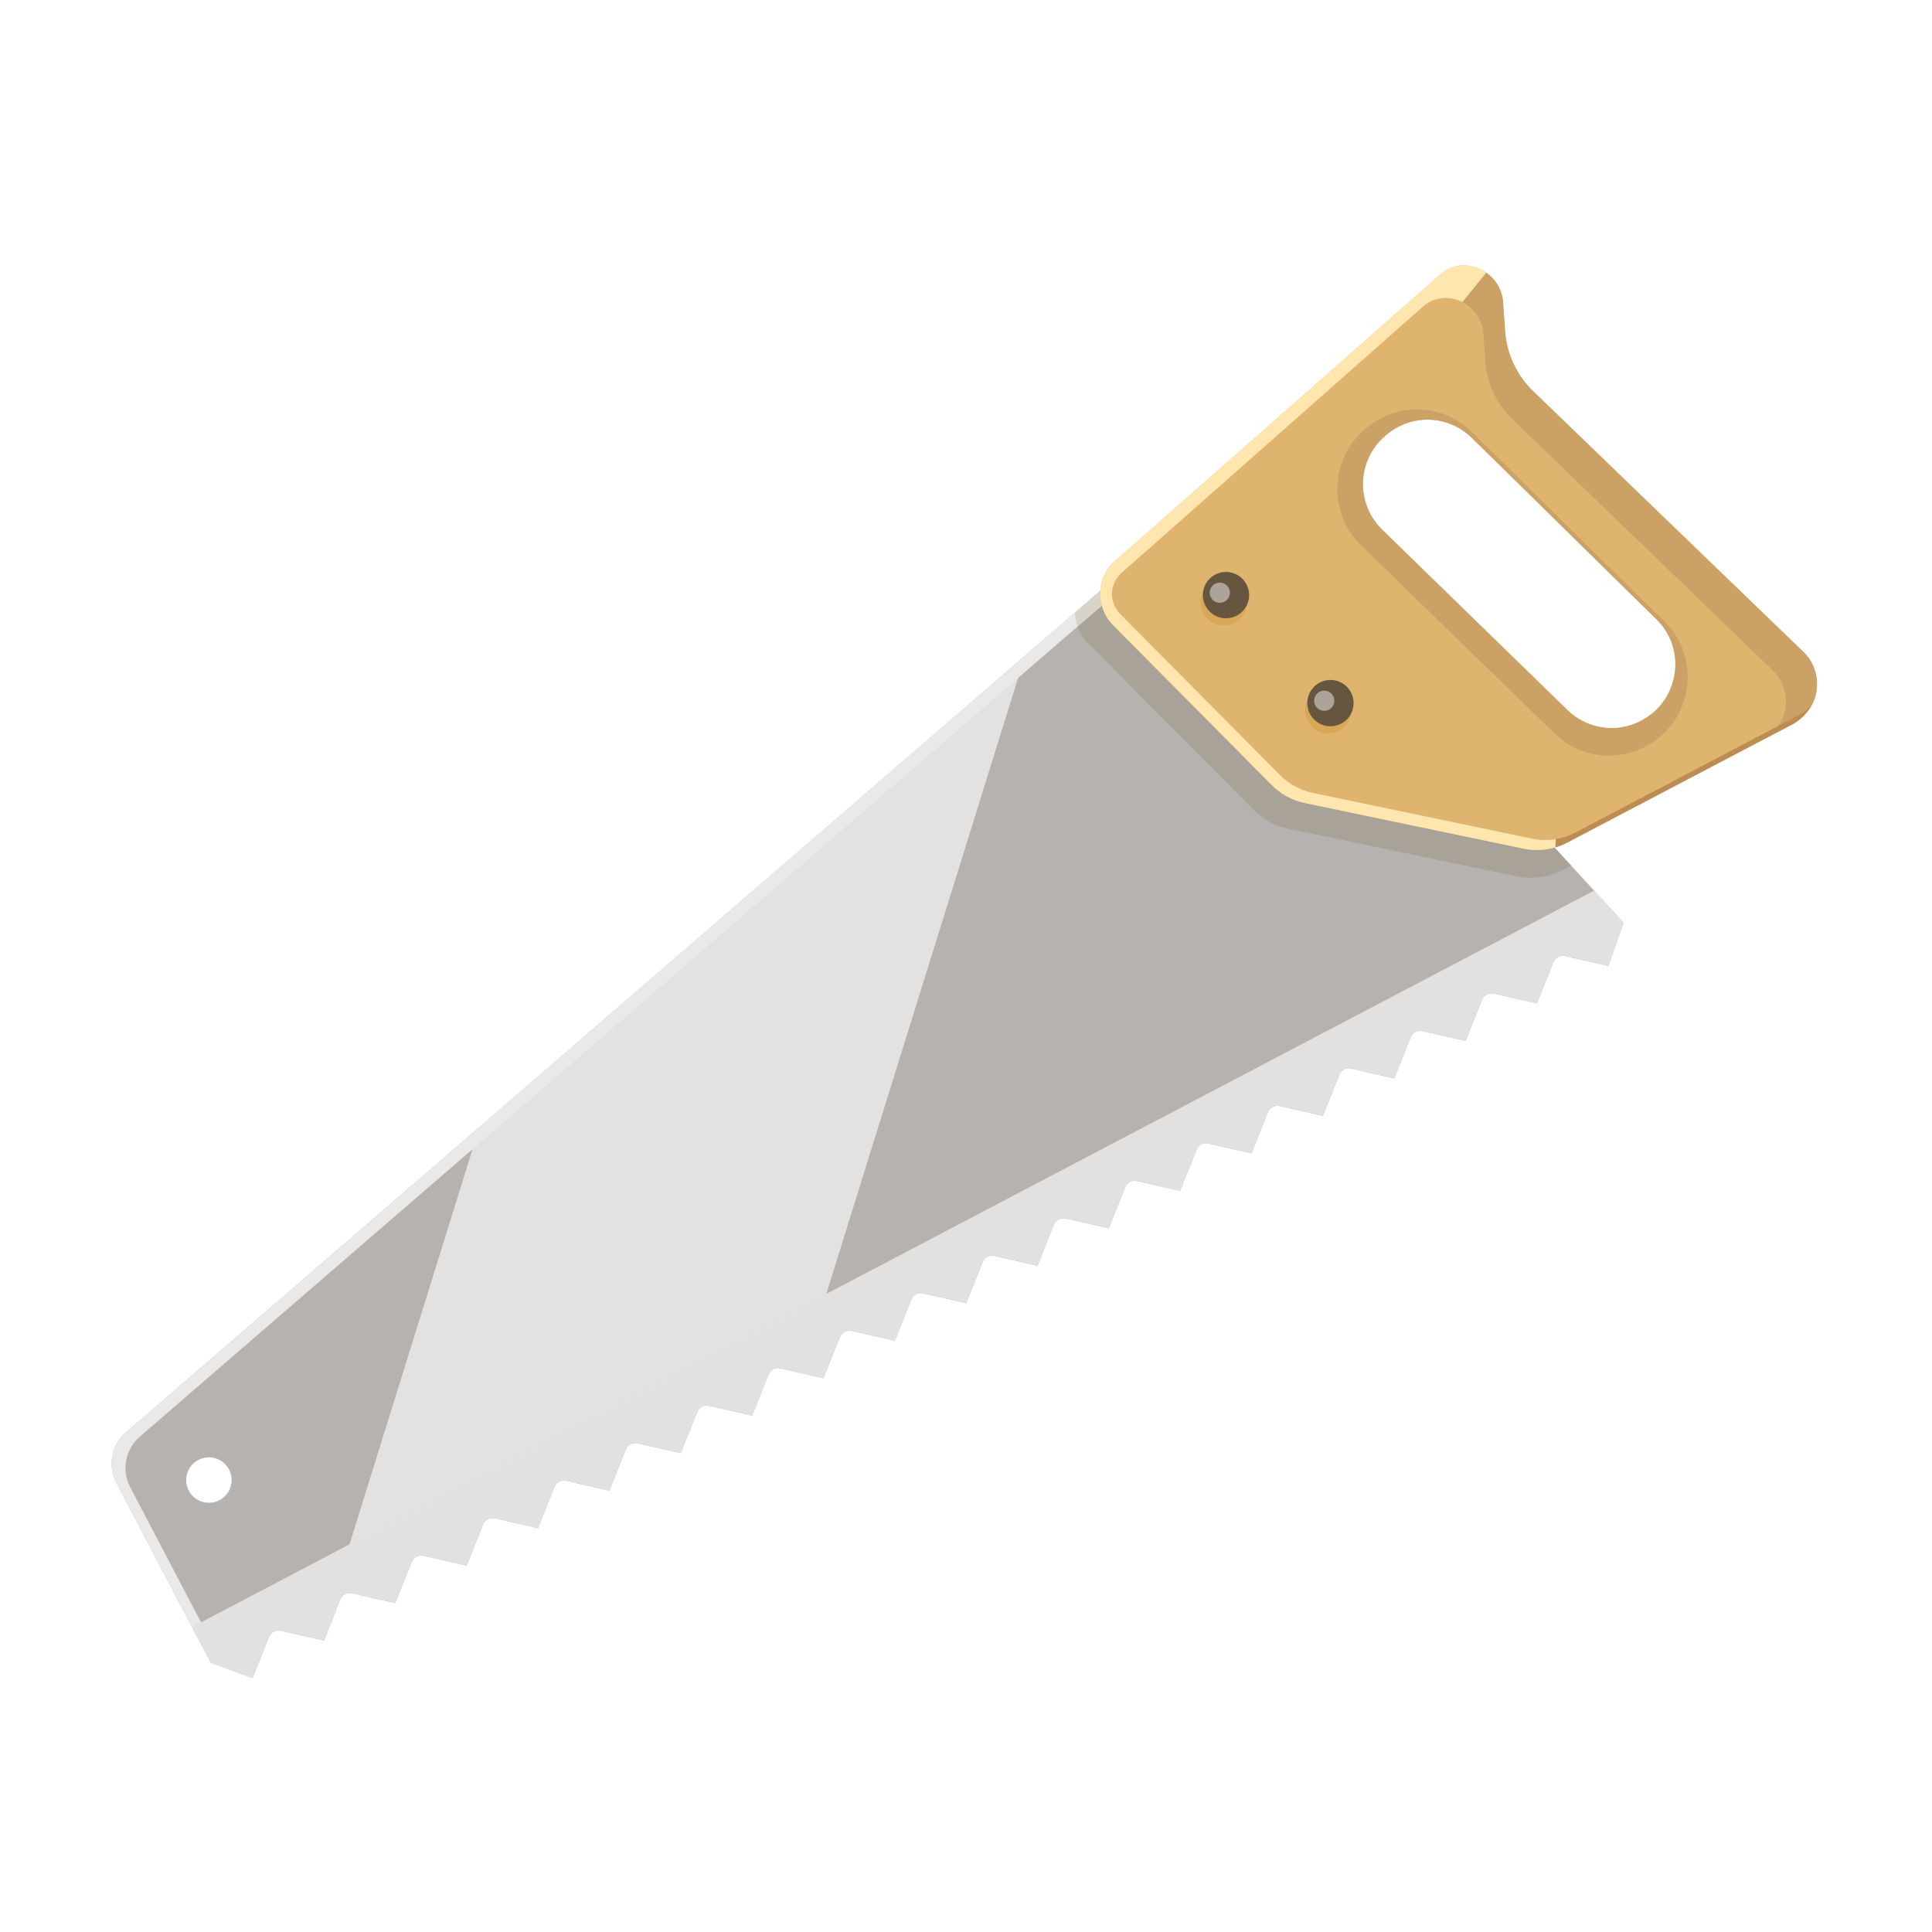
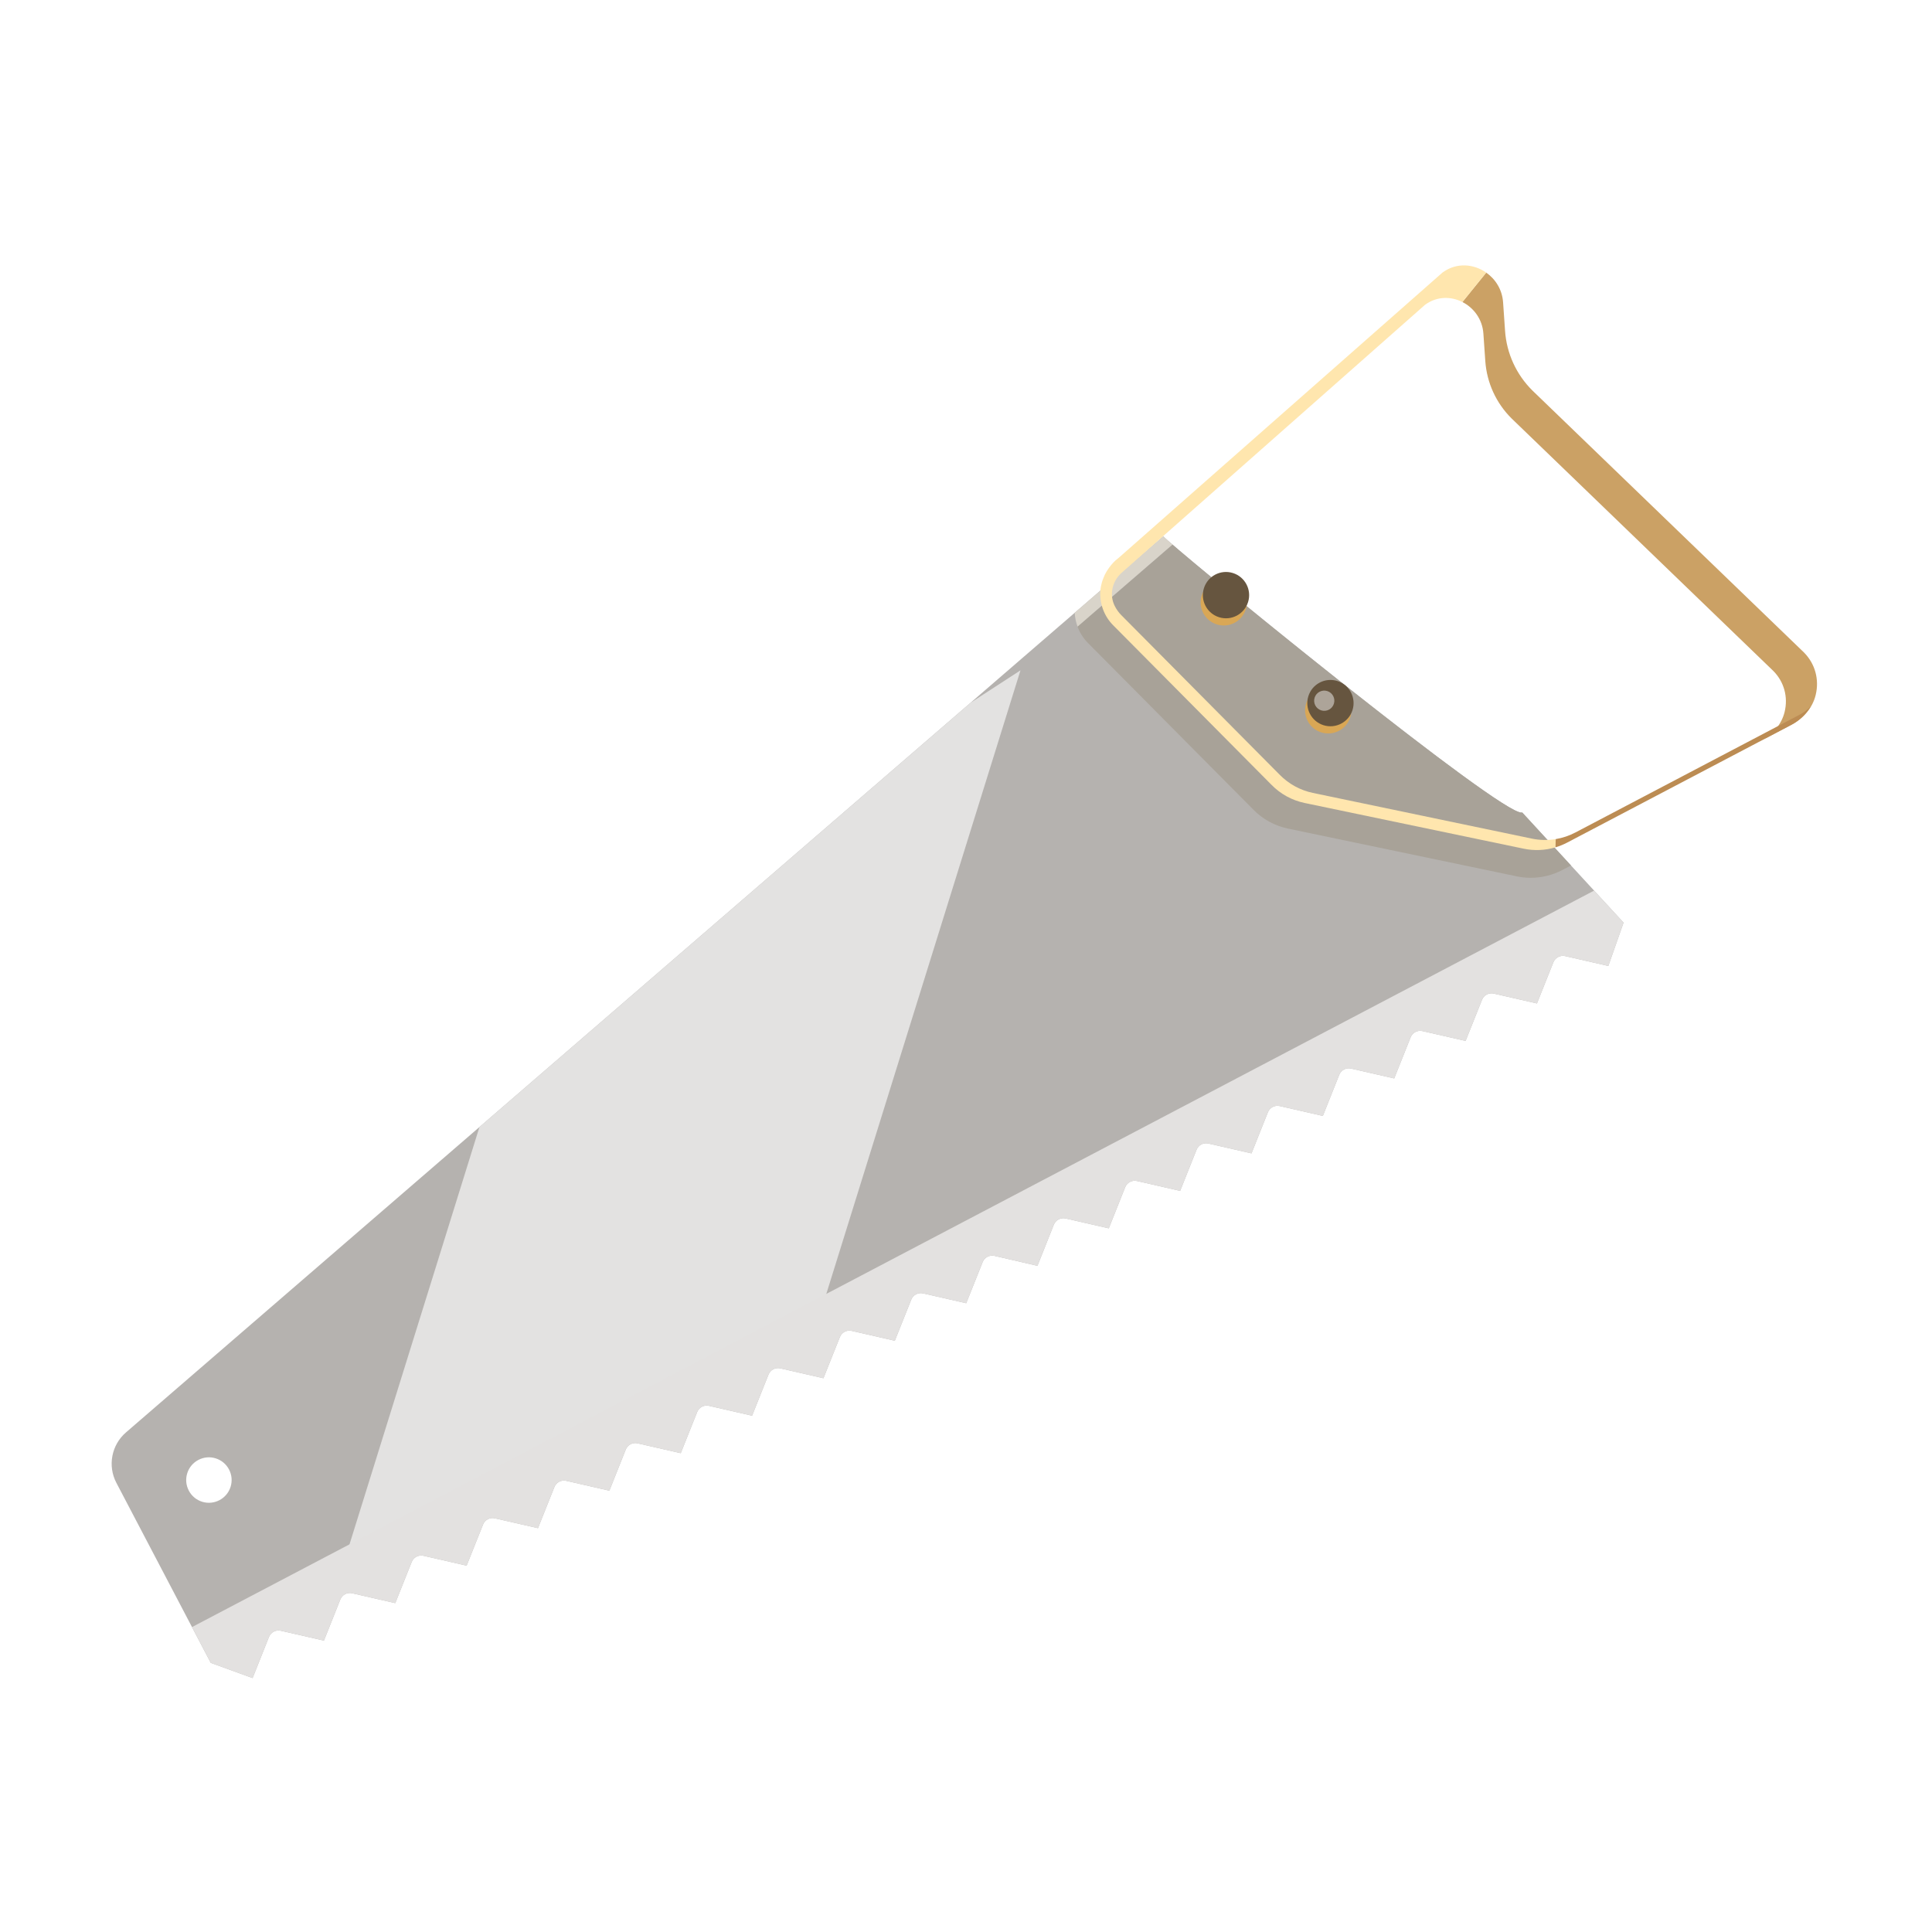
<svg xmlns="http://www.w3.org/2000/svg" width="448" zoomAndPan="magnify" viewBox="0 0 336 336" height="448" preserveAspectRatio="xMidYMid meet" version="1.0">
  <defs>
    <clipPath id="3ab1551952">
      <path d="M 19.418 93.066 L 282.785 93.066 L 282.785 291.805 L 19.418 291.805 Z M 19.418 93.066 " clip-rule="nonzero" />
    </clipPath>
    <clipPath id="2de4813fe7">
      <path d="M 19.418 93.066 L 204 93.066 L 204 291.805 L 19.418 291.805 Z M 19.418 93.066 " clip-rule="nonzero" />
    </clipPath>
    <clipPath id="6c0e9a6f53">
-       <path d="M 191 46 L 316.418 46 L 316.418 148 L 191 148 Z M 191 46 " clip-rule="nonzero" />
-     </clipPath>
+       </clipPath>
    <clipPath id="48423623a3">
      <path d="M 254 47 L 316.418 47 L 316.418 129 L 254 129 Z M 254 47 " clip-rule="nonzero" />
    </clipPath>
    <clipPath id="ee03d1eaf4">
      <path d="M 33.062 154.816 L 282.785 154.816 L 282.785 291.805 L 33.062 291.805 Z M 33.062 154.816 " clip-rule="nonzero" />
    </clipPath>
  </defs>
  <g clip-path="url(#3ab1551952)">
    <path fill="#b5b2af" d="M 40.102 258.578 C 39.453 260.66 37.23 261.82 35.156 261.176 C 34.148 260.859 33.324 260.168 32.836 259.238 C 32.344 258.301 32.25 257.23 32.562 256.223 C 32.875 255.215 33.566 254.391 34.496 253.902 C 35.434 253.41 36.5 253.312 37.504 253.625 C 38.516 253.941 39.34 254.629 39.828 255.562 C 40.32 256.5 40.418 257.566 40.102 258.578 M 264.738 141.301 C 261.695 142.48 202.918 94.371 202.32 93.254 L 21.906 249.117 C 19.383 251.297 18.691 254.93 20.238 257.883 L 36.652 289.191 L 43.93 291.836 L 46.777 284.684 C 47.105 283.867 47.977 283.406 48.832 283.605 L 56.336 285.32 L 59.188 278.164 C 59.512 277.348 60.383 276.891 61.246 277.086 L 68.742 278.805 L 71.598 271.648 C 71.922 270.828 72.793 270.371 73.652 270.57 L 81.152 272.285 L 84.008 265.133 C 84.332 264.312 85.203 263.855 86.059 264.051 L 93.562 265.766 L 96.418 258.609 C 96.742 257.793 97.613 257.336 98.473 257.531 L 105.977 259.246 L 108.828 252.09 C 109.156 251.273 110.027 250.816 110.887 251.012 L 118.391 252.727 L 121.246 245.57 C 121.57 244.75 122.441 244.293 123.301 244.492 L 130.797 246.207 L 133.652 239.051 C 133.98 238.234 134.852 237.777 135.711 237.973 L 143.207 239.691 L 146.062 232.535 C 146.391 231.715 147.258 231.258 148.117 231.453 L 155.621 233.172 L 158.48 226.012 C 158.809 225.195 159.68 224.738 160.535 224.934 L 168.039 226.645 L 170.895 219.492 C 171.223 218.672 172.094 218.215 172.953 218.41 L 180.426 220.141 L 183.273 212.988 C 183.605 212.172 184.473 211.711 185.332 211.906 L 192.832 213.625 L 195.684 206.469 C 196.012 205.652 196.883 205.195 197.742 205.391 L 205.242 207.109 L 208.094 199.953 C 208.418 199.133 209.289 198.676 210.152 198.871 L 217.652 200.586 L 220.504 193.434 C 220.828 192.613 221.699 192.16 222.559 192.355 L 230.062 194.07 L 232.914 186.914 C 233.242 186.098 234.113 185.637 234.973 185.836 L 242.473 187.551 L 245.328 180.395 C 245.656 179.578 246.523 179.121 247.383 179.316 L 254.887 181.027 L 257.742 173.875 C 258.07 173.055 258.941 172.598 259.797 172.797 L 267.297 174.512 L 270.152 167.355 C 270.477 166.539 271.348 166.082 272.207 166.277 L 279.707 167.992 L 282.359 160.457 L 264.738 141.301 " fill-opacity="1" fill-rule="nonzero" />
  </g>
  <path fill="#e3e2e1" d="M 83.383 196.004 L 168.805 122.211 L 177.473 116.582 L 142.93 227.52 L 60.441 269.684 L 83.383 196.004 " fill-opacity="1" fill-rule="nonzero" />
  <g clip-path="url(#2de4813fe7)">
-     <path fill="#eae9e8" d="M 39.055 289.941 L 22.641 258.633 C 21.09 255.68 21.781 252.047 24.305 249.863 L 203.902 94.711 C 202.934 93.871 202.375 93.359 202.32 93.254 L 21.906 249.117 C 19.383 251.297 18.691 254.93 20.238 257.883 L 36.652 289.191 L 43.93 291.836 L 43.973 291.73 L 39.055 289.941 " fill-opacity="1" fill-rule="nonzero" />
-   </g>
+     </g>
  <path fill="#ede8de" d="M 273.215 150.52 L 264.738 141.301 L 273.215 150.52 " fill-opacity="1" fill-rule="nonzero" />
  <path fill="#a8a298" d="M 266.215 152.66 C 265.406 152.66 264.598 152.578 263.797 152.41 L 224.008 144.105 C 221.703 143.625 219.613 142.484 217.953 140.785 L 189.16 111.773 C 188.367 110.965 187.777 110.004 187.398 108.969 L 203.902 94.711 C 203.629 94.469 203.383 94.258 203.176 94.07 C 210.391 100.465 260.578 141.328 264.605 141.32 C 264.656 141.32 264.703 141.312 264.738 141.301 L 273.215 150.52 L 271.723 151.301 C 270.012 152.203 268.121 152.66 266.215 152.66 " fill-opacity="1" fill-rule="nonzero" />
  <path fill="#ede8de" d="M 186.902 106.574 L 202.32 93.254 L 186.902 106.574 " fill-opacity="1" fill-rule="nonzero" />
  <path fill="#a8a298" d="M 186.902 106.574 L 202.32 93.254 L 186.902 106.574 M 202.348 93.293 L 202.348 93.293 M 202.348 93.293 L 202.348 93.293 M 202.348 93.293 C 202.336 93.277 202.324 93.266 202.32 93.258 C 202.324 93.266 202.336 93.277 202.348 93.293 M 202.32 93.258 C 202.32 93.258 202.32 93.254 202.32 93.254 C 202.32 93.254 202.32 93.258 202.32 93.258 " fill-opacity="1" fill-rule="nonzero" />
  <path fill="#d9d4ca" d="M 187.398 108.969 C 187.117 108.203 186.953 107.395 186.902 106.574 L 202.32 93.254 C 202.32 93.254 202.32 93.258 202.32 93.258 C 202.324 93.266 202.336 93.277 202.348 93.293 C 202.348 93.297 202.348 93.297 202.348 93.297 C 202.445 93.41 202.727 93.676 203.176 94.07 C 203.383 94.258 203.629 94.469 203.902 94.711 L 187.398 108.969 " fill-opacity="1" fill-rule="nonzero" />
  <g clip-path="url(#6c0e9a6f53)">
    <path fill="#dfb46e" d="M 291.266 117.043 C 290.777 120.566 288.695 123.57 285.547 125.281 L 285.406 125.359 C 281.195 127.57 276.086 126.852 272.648 123.543 L 240.398 92.141 C 238.18 90.004 236.945 86.992 237.027 83.895 C 237.117 80.793 238.508 77.855 240.859 75.836 L 241.031 75.684 C 245.422 71.914 251.809 72.102 255.926 76.109 C 259.086 79.188 265.465 85.465 271.922 91.82 C 278.188 97.988 284.523 104.227 288.043 107.66 C 290.574 110.125 291.75 113.543 291.266 117.043 Z M 261.406 52.574 C 261.051 47.414 255.148 44.332 250.949 47.344 L 250.855 47.41 L 194.578 96.992 L 194.426 97.117 C 192.648 98.457 191.539 100.5 191.371 102.719 C 191.207 104.941 192.004 107.125 193.566 108.715 L 221.113 136.473 C 222.699 138.098 224.699 139.191 226.906 139.652 L 264.973 147.594 C 267.547 148.133 270.227 147.758 272.555 146.535 L 311.539 126.059 C 313.602 124.973 315.23 123.121 315.773 120.855 C 316.426 118.164 315.668 115.445 313.762 113.5 L 266.504 67.914 C 263.711 65.148 262.02 61.465 261.75 57.543 L 261.406 52.574 " fill-opacity="1" fill-rule="nonzero" />
  </g>
  <g clip-path="url(#48423623a3)">
    <path fill="#cba165" d="M 313.762 113.5 L 266.504 67.914 C 263.711 65.148 262.02 61.465 261.75 57.543 L 261.406 52.574 C 261.254 50.371 260.086 48.543 258.473 47.41 L 254.332 52.527 C 256.301 53.527 257.809 55.516 257.98 58.004 L 258.312 62.789 C 258.574 66.566 260.203 70.121 262.891 72.781 L 308.434 116.715 C 310.27 118.586 311 121.207 310.371 123.801 C 309.848 125.984 308.277 127.773 306.293 128.816 L 311.539 126.059 C 313.602 124.973 315.23 123.121 315.773 120.855 C 316.426 118.164 315.668 115.445 313.762 113.5 " fill-opacity="1" fill-rule="nonzero" />
  </g>
  <path fill="#d9a755" d="M 216.668 105.949 C 217.332 103.824 216.148 101.566 214.023 100.906 C 211.906 100.242 209.648 101.43 208.988 103.551 C 208.324 105.676 209.508 107.934 211.633 108.594 C 213.75 109.258 216.008 108.074 216.668 105.949 " fill-opacity="1" fill-rule="nonzero" />
  <path fill="#d9a755" d="M 234.836 124.727 C 235.496 122.605 234.312 120.344 232.188 119.684 C 230.066 119.02 227.812 120.207 227.152 122.332 C 226.492 124.453 227.672 126.711 229.793 127.375 C 231.918 128.035 234.176 126.852 234.836 124.727 " fill-opacity="1" fill-rule="nonzero" />
  <path fill="#66553f" d="M 217.059 104.699 C 217.719 102.578 216.535 100.316 214.414 99.656 C 212.293 98.992 210.035 100.18 209.375 102.305 C 208.715 104.426 209.898 106.684 212.02 107.348 C 214.141 108.008 216.398 106.824 217.059 104.699 " fill-opacity="1" fill-rule="nonzero" />
-   <path fill="#ada499" d="M 213.82 103.609 C 214.109 102.68 213.59 101.691 212.664 101.406 C 211.734 101.117 210.75 101.633 210.461 102.559 C 210.172 103.488 210.691 104.477 211.617 104.766 C 212.543 105.055 213.527 104.535 213.82 103.609 " fill-opacity="1" fill-rule="nonzero" />
  <path fill="#66553f" d="M 235.223 123.48 C 235.883 121.355 234.699 119.094 232.578 118.434 C 230.457 117.77 228.199 118.957 227.539 121.082 C 226.879 123.203 228.062 125.461 230.184 126.125 C 232.305 126.785 234.562 125.602 235.223 123.48 " fill-opacity="1" fill-rule="nonzero" />
  <path fill="#ada499" d="M 231.98 122.387 C 232.273 121.457 231.754 120.473 230.828 120.184 C 229.902 119.895 228.914 120.414 228.625 121.34 C 228.336 122.27 228.855 123.254 229.781 123.543 C 230.707 123.832 231.695 123.312 231.98 122.387 " fill-opacity="1" fill-rule="nonzero" />
  <path fill="#ffe6ae" d="M 250.949 47.344 L 250.855 47.41 L 194.578 96.992 L 194.426 97.117 C 193.82 97.57 193.328 98.129 192.887 98.73 C 192.586 99.152 192.355 99.512 192.164 99.902 C 192.098 100.039 192.051 100.184 191.988 100.324 C 191.863 100.625 191.73 100.914 191.645 101.23 C 191.508 101.715 191.41 102.211 191.371 102.719 C 191.207 104.941 192.004 107.125 193.566 108.715 L 221.113 136.473 C 222.699 138.098 224.699 139.191 226.906 139.652 L 264.973 147.594 C 266.82 147.984 268.727 147.898 270.516 147.363 L 270.562 145.93 C 269.191 146.156 267.777 146.133 266.395 145.844 L 228.328 137.898 C 226.125 137.438 224.125 136.344 222.535 134.719 L 194.988 106.961 C 194.523 106.488 194.152 105.953 193.863 105.375 C 192.883 103.434 193.434 101.059 195.062 99.621 L 247.812 53.027 L 247.902 52.961 C 249.926 51.508 252.359 51.523 254.332 52.527 L 258.473 47.41 C 256.312 45.891 253.352 45.617 250.949 47.344 " fill-opacity="1" fill-rule="nonzero" />
  <path fill="#bc8c53" d="M 312.965 124.305 L 273.98 144.781 C 272.902 145.348 271.746 145.734 270.562 145.93 L 270.516 147.363 C 271.219 147.156 271.902 146.879 272.555 146.535 L 311.539 126.059 C 312.938 125.324 314.105 124.211 314.902 122.879 C 314.316 123.426 313.684 123.93 312.965 124.305 " fill-opacity="1" fill-rule="nonzero" />
-   <path fill="#cba165" d="M 291.266 117.043 C 290.777 120.566 288.695 123.57 285.547 125.281 L 285.406 125.359 C 281.195 127.57 276.086 126.852 272.648 123.543 L 240.398 92.141 C 238.18 90.004 236.945 86.992 237.031 83.895 C 237.117 80.793 238.508 77.855 240.859 75.836 L 241.031 75.684 C 245.422 71.914 251.809 72.102 255.926 76.109 C 259.086 79.188 265.465 85.465 271.922 91.82 C 278.188 97.988 284.523 104.227 288.043 107.66 C 290.574 110.125 291.75 113.543 291.266 117.043 Z M 289.402 108.012 C 285.059 103.77 277.238 96.074 269.508 88.461 C 261.539 80.621 259.793 78.859 255.891 75.062 C 250.809 70.121 242.93 69.887 237.512 74.539 L 237.301 74.723 C 234.398 77.219 232.676 80.848 232.574 84.672 C 232.469 88.496 233.984 92.211 236.73 94.852 L 270.402 127.605 C 274.645 131.691 280.953 132.582 286.152 129.852 C 286.207 129.82 286.266 129.789 286.328 129.758 C 290.211 127.645 292.781 123.938 293.379 119.59 C 293.977 115.27 292.527 111.051 289.402 108.012 " fill-opacity="1" fill-rule="nonzero" />
  <g clip-path="url(#ee03d1eaf4)">
    <path fill="#e3e1e0" d="M 36.652 289.191 L 43.93 291.836 L 46.777 284.684 C 47.105 283.867 47.977 283.406 48.832 283.605 L 56.336 285.32 L 59.188 278.164 C 59.512 277.348 60.383 276.891 61.246 277.086 L 68.746 278.805 L 71.598 271.648 C 71.922 270.828 72.793 270.371 73.652 270.57 L 81.152 272.285 L 84.008 265.133 C 84.332 264.312 85.203 263.855 86.059 264.051 L 93.562 265.766 L 96.418 258.609 C 96.742 257.793 97.613 257.336 98.473 257.531 L 105.977 259.246 L 108.828 252.09 C 109.156 251.273 110.027 250.816 110.887 251.012 L 118.391 252.727 L 121.246 245.57 C 121.57 244.75 122.441 244.293 123.301 244.492 L 130.797 246.207 L 133.652 239.051 C 133.98 238.234 134.852 237.777 135.711 237.973 L 143.207 239.691 L 146.062 232.535 C 146.391 231.715 147.258 231.258 148.117 231.453 L 155.621 233.172 L 158.48 226.012 C 158.809 225.195 159.676 224.738 160.535 224.934 L 168.039 226.648 L 170.895 219.492 C 171.223 218.672 172.094 218.215 172.953 218.41 L 180.426 220.141 L 183.273 212.988 C 183.605 212.172 184.473 211.711 185.332 211.906 L 192.832 213.625 L 195.684 206.469 C 196.012 205.652 196.883 205.195 197.742 205.391 L 205.242 207.109 L 208.094 199.953 C 208.418 199.133 209.289 198.676 210.152 198.871 L 217.652 200.586 L 220.504 193.434 C 220.828 192.617 221.699 192.16 222.559 192.355 L 230.062 194.07 L 232.914 186.914 C 233.242 186.098 234.113 185.637 234.973 185.836 L 242.473 187.551 L 245.328 180.395 C 245.656 179.578 246.523 179.121 247.383 179.316 L 254.887 181.027 L 257.742 173.875 C 258.07 173.055 258.941 172.598 259.797 172.797 L 267.297 174.512 L 270.152 167.355 C 270.477 166.539 271.348 166.082 272.207 166.277 L 279.707 167.992 L 282.359 160.457 L 277.238 154.887 L 33.391 282.969 L 36.652 289.191 " fill-opacity="1" fill-rule="nonzero" />
  </g>
</svg>